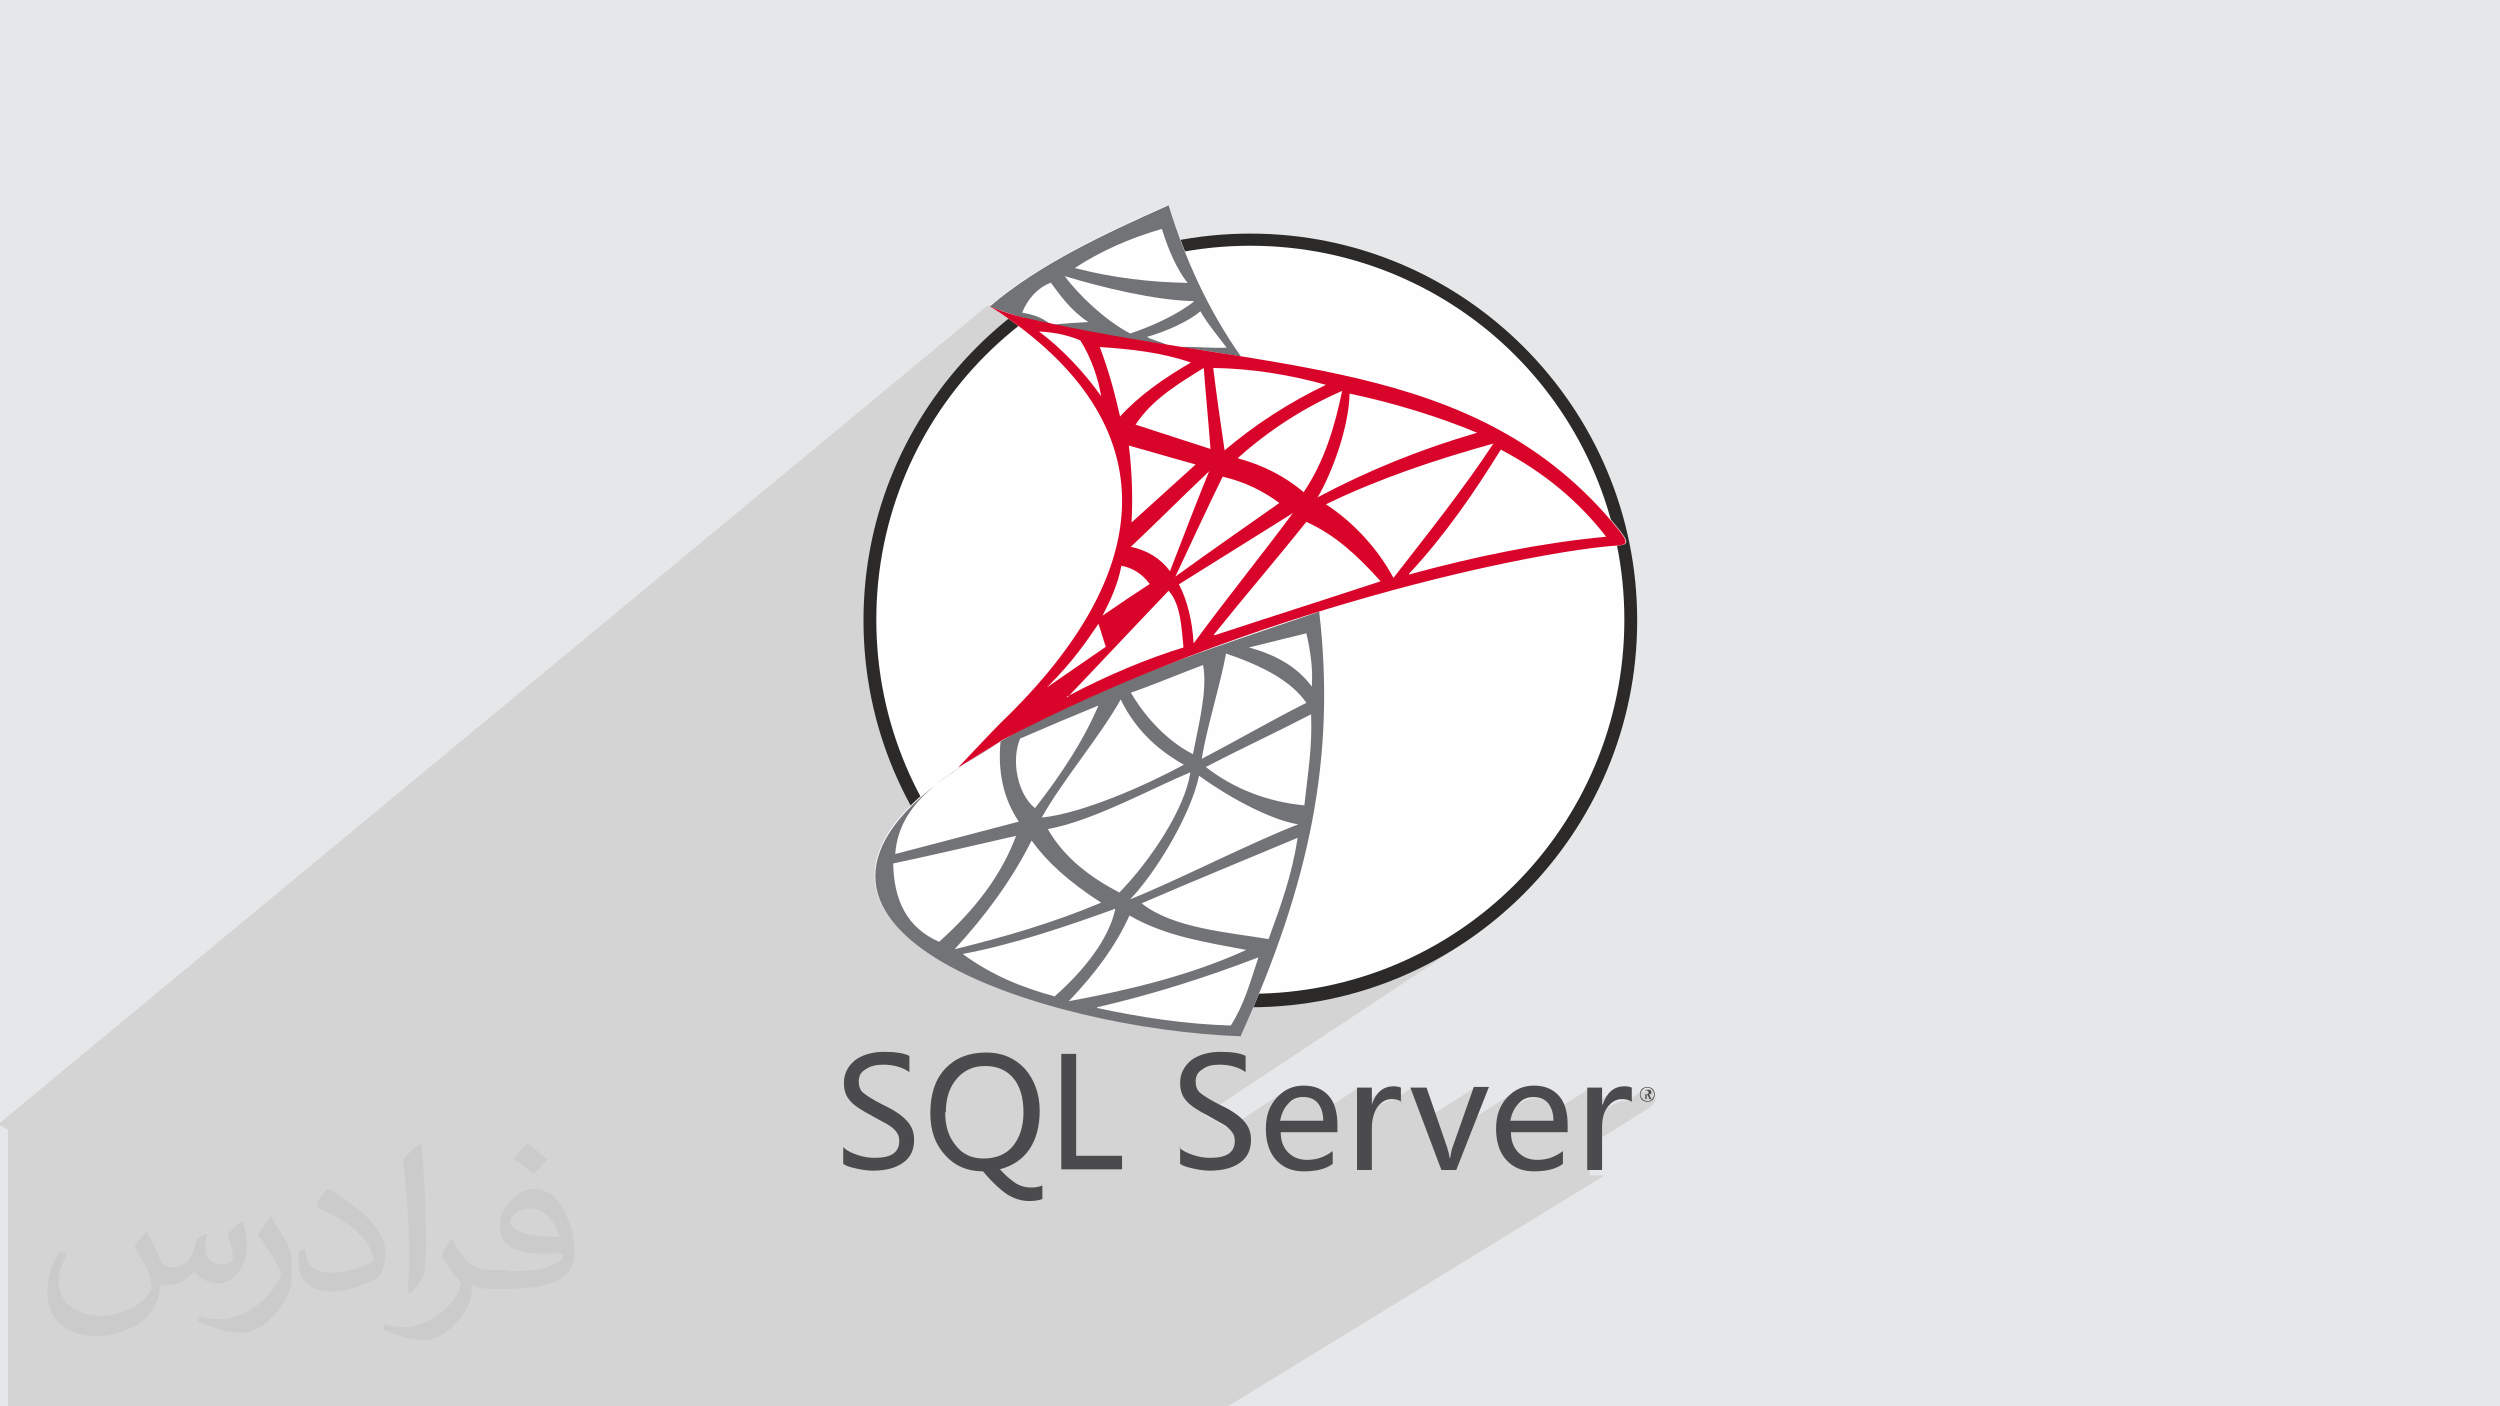
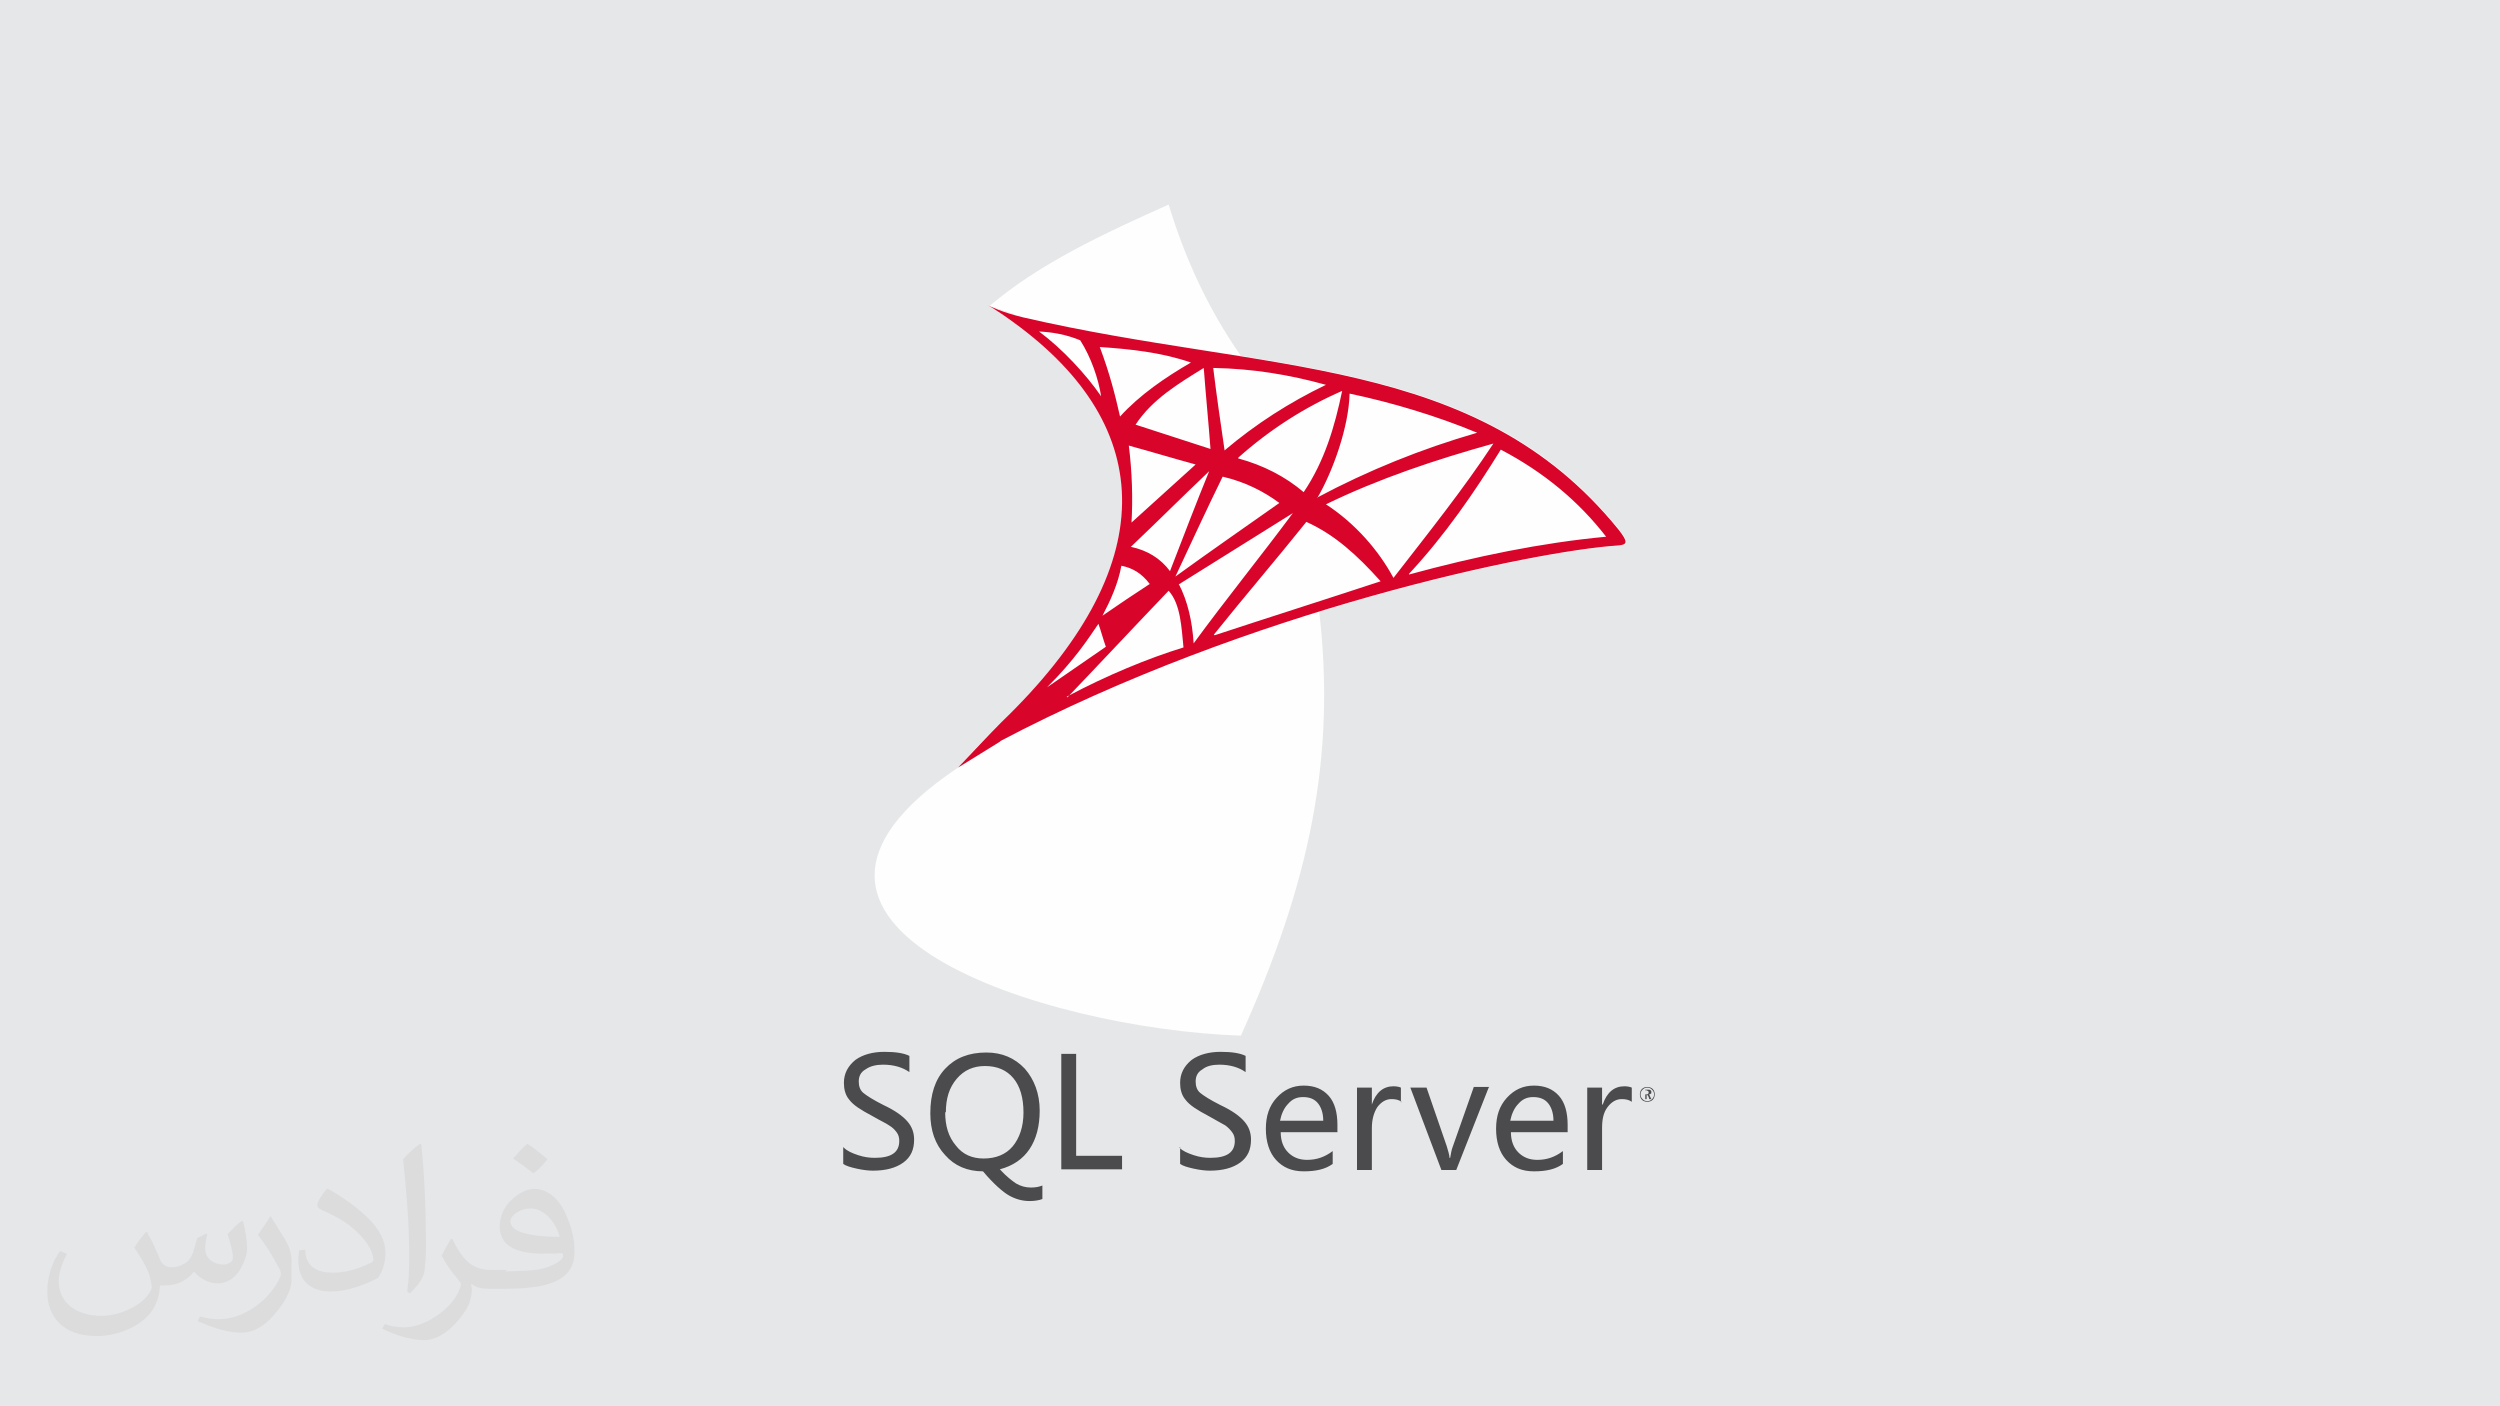
<svg xmlns="http://www.w3.org/2000/svg" xml:space="preserve" width="3.703in" height="2.083in" version="1.1" style="shape-rendering:geometricPrecision; text-rendering:geometricPrecision; image-rendering:optimizeQuality; fill-rule:evenodd; clip-rule:evenodd" viewBox="0 0 3703 2083" enable-background="new 0 0 512 512">
  <rect x="0" y="0" width="3703" height="2083" fill="#808080" stroke="none" />
  <defs>
    <style type="text/css">
   
    .fil5 {fill:#727376}
    .fil6 {fill:#D90429}
    .fil0 {fill:#E6E7E8}
    .fil3 {fill:#FEFEFE}
    .fil4 {fill:#2B2A29;fill-rule:nonzero}
    .fil2 {fill:#4B4B4D;fill-rule:nonzero}
    .fil1 {fill:#373435;fill-opacity:0.102}
    .fil7 {fill:#878787;fill-opacity:0.102}
   
  </style>
  </defs>
  <g id="Layer_x0020_1">
    <path class="fil0" d="M0 0l3703 0 0 2083 -3703 0 0 -2083zm0 0z" />
-     <path class="fil1" d="M0 1667l0 0 0 0 0 0 0 0 0 -4 0 0 1462 -1210 0 0 2 1 1 1 7 -6 -2 1 2 -1 -7 6 1 0 6 2 7 3 7 2 7 2 42 -35 -3 3 -3 3 -3 3 -2 3 -2 3 -1 1 33 -27 0 0 0 0 -33 27 -2 2 -2 3 -2 4 -2 4 -1 3 63 -52 0 0 15 -12 0 0 5 1 5 1 5 1 5 1 5 1 4 1 9 -4 26 -10 26 -9 27 -8 27 -6 28 -5 28 -4 29 -2 29 -1 29 1 29 2 28 4 28 5 27 6 27 8 26 9 26 10 25 11 24 12 24 14 23 15 22 16 21 17 20 18 20 19 19 20 18 20 17 21 16 22 15 23 14 24 12 24 11 25 10 26 9 26 8 27 2 9 3 3 3 5 2 4 1 3 -1 2 -2 2 0 0 2 -2 -3 2 5 26 4 28 2 29 1 29 -1 29 -2 29 -4 28 -5 28 -6 27 -8 27 -9 26 -10 26 -11 25 -12 24 -14 24 -15 23 -16 22 -17 21 -18 20 -19 20 -20 19 -20 18 -21 17 -22 16 -87 58 8 -4 13 -6 12 -6 12 -6 12 -7 12 -7 12 -7 12 -8 -388 257 1 0 6 3 4 2 4 2 4 2 3 2 3 2 3 1 2 1 2 1 2 1 2 1 1 1 85 -56 -5 3 -4 4 -4 4 -2 2 -2 2 -2 2 -2 3 -1 3 -1 3 -1 3 -1 3 -1 3 -1 3 -1 2 37 -24 3 -2 3 -1 3 -1 3 -1 3 0 3 0 3 0 3 0 3 1 3 1 3 1 2 2 2 2 2 2 2 2 2 3 1 3 1 3 52 -34 0 27 39 -25 -4 3 -4 4 -3 5 -3 5 -3 6 -22 14 0 7 39 -25 3 -1 3 -1 3 -1 3 0 1 0 27 -18 18 48 75 -48 -20 57 83 -53 -5 3 -4 4 -4 4 -2 2 -2 2 -2 2 -2 3 -1 3 -1 3 -1 3 -1 3 -1 3 -1 3 0 1 37 -23 3 -2 3 -1 3 -1 3 -1 3 0 3 0 3 0 3 0 3 1 3 1 3 1 2 2 2 2 2 2 2 2 2 3 1 3 1 2 53 -33 0 26 39 -24 -4 3 -4 4 -3 5 -3 5 -3 6 -22 14 0 6 39 -24 3 -1 3 -1 3 -1 3 0 2 0 2 0 27 -17 -1 1 -1 1 -1 1 -1 1 0 1 4 -3 1 0 1 0 1 0 1 0 1 0 1 0 1 0 1 0 1 0 1 0 1 0 1 0 1 1 1 1 1 1 1 1 0 1 0 1 0 1 0 1 0 1 0 1 0 1 0 1 0 1 0 1 0 1 0 1 -1 1 -1 1 -1 1 -1 1 -5 3 0 0 1 0 1 0 1 0 1 0 1 -1 -93 58 0 45 22 0 -571 350 -20 0 -48 0 -20 0 -2 0 0 0 0 0 0 0 -1 0 0 0 -2 0 -2 0 -1 0 -1 0 -1 0 -2 0 0 0 -2 0 -2 0 0 0 -1 0 -1 0 -1 0 0 0 0 0 -1 0 -2 0 0 0 0 0 -1 0 -3 0 -2 0 0 0 0 0 -4 0 0 0 -2 0 -2 0 0 0 -4 0 -1 0 -5 0 -9 0 -9 0 -9 0 -12 0 -26 0 -1 0 -7 0 -11 0 -2 0 -14 0 0 0 -17 0 -5 0 -3 0 -28 0 -4 0 -26 0 -20 0 -18 0 -30 0 -23 0 -4 0 0 0 -9 0 0 0 -19 0 -1 0 -3 0 0 0 -3 0 -9 0 -14 0 -4 0 -15 0 -23 0 -2 0 -10 0 -9 0 -7 0 -9 0 -3 0 -14 0 0 0 -2 0 -7 0 -15 0 -5 0 -7 0 -3 0 -9 0 -16 0 -26 0 -7 0 -4 0 -14 0 -13 0 -1 0 -16 0 -8 0 -6 0 -19 0 -3 0 -11 0 -3 0 -4 0 -12 0 0 0 0 0 -14 0 -21 0 -9 0 -3 0 -8 0 -12 0 -6 0 -7 0 -3 0 -54 0 -14 0 -8 0 0 0 -40 0 -1 0 -19 0 -6 0 -7 0 -11 0 0 0 -3 0 -3 0 -2 0 -12 0 -8 0 -9 0 -2 0 -13 0 -2 0 -1 0 -5 0 -10 0 -11 0 0 0 -3 0 -2 0 -3 0 -4 0 -17 0 -16 0 -9 0 -6 0 0 0 -14 0 -8 0 -9 0 0 0 -4 0 -1 0 -13 0 -1 0 -4 0 0 0 -8 0 -4 0 -15 0 -40 0 -20 0 -6 0 -8 0 -5 0 -2 0 -6 0 -3 0 0 0 -23 0 0 0 -4 0 -3 0 0 0 -22 0 -7 0 -4 0 -17 0 -1 0 -1 0 -8 0 -3 0 -21 0 -18 0 -2 0 -5 0 -10 0 -8 0 -10 0 -43 0 -3 0 -1 0 -6 0 -1 0 -8 0 -25 0 -18 0 -4 0 -5 0 -12 0 0 0 -9 0 0 0 0 0 -1 0 0 0 0 0 -3 0 -11 0 -5 0 -1 0 0 0 -4 0 -2 0 0 0 -4 0 -3 0 -2 0 -8 0 0 0 -15 0 -1 0 -2 0 -6 0 0 0 -52 0 -5 0 -20 0 0 0 -14 0 -1 0 0 -17 0 -10 0 -85 0 -4 0 -16 0 0 0 -4 0 -6 0 0 0 -12 0 0 0 -1 0 0 0 -1 0 -4 0 -17 0 -7 0 -9 0 -5 0 -1 0 -7 0 0 0 -17 0 0 0 -2 0 -25 0 -9 0 -23 0 -4 0 -14 0 -32 0 -5 0 -24 0 -3 0 -6 0 -2 0 -1 0 -2 0 -3 0 -1 0 0 0 -2 0 -3 0 -2 0 0 0 -4 0 -28zm2206 -56l0 0zm-650 -1193l0 0z" />
    <g id="_1845947142704">
      <path class="fil2" d="M2429 1621c0,-3 1,-6 3,-8 2,-2 5,-3 8,-3 3,0 6,1 8,3 2,2 3,5 3,8 0,3 -1,6 -3,8 -2,2 -5,3 -8,3 -3,0 -6,-1 -8,-3 -2,-2 -3,-5 -3,-8zm1 0c0,3 1,5 3,7 2,2 4,3 7,3 3,0 5,-1 7,-3 2,-2 3,-4 3,-7 0,-3 -1,-5 -3,-7 -2,-2 -4,-3 -7,-3 -3,0 -5,1 -7,3 -2,2 -3,4 -3,7zm15 7l-2 0 -1 -3c0,-1 -1,-1 -1,-2 0,0 -1,-1 -1,-1l-1 0 0 6 -2 0 0 -14 4 0c2,0 3,0 4,1 1,1 1,2 1,3 0,1 0,2 -1,2 -1,1 -1,1 -3,1 0,0 1,0 1,1 0,0 1,1 1,2l2 4 0 0 0 0 0 0 0 0zm-8 -12l0 5 2 0c1,0 2,0 2,-1 1,0 1,-1 1,-2 0,-1 0,-1 -1,-2 -1,0 -1,-1 -2,-1l-2 0 0 0 0 0 0 0zm-20 16c-4,-3 -9,-4 -15,-4 -8,0 -15,4 -21,12 -6,8 -8,18 -8,31l0 62 -22 0 0 -122 22 0 0 25 1 0c6,-18 17,-27 32,-27 5,0 9,1 11,2l0 22 0 0 0 0 0 0 0 0zm-116 28c0,-11 -3,-20 -8,-26 -5,-6 -12,-9 -22,-9 -9,0 -16,3 -22,10 -6,6 -10,15 -12,25l64 0 0 0 0 0zm22 17l-85 0c0,13 4,23 11,30 7,7 16,11 28,11 14,0 26,-4 38,-13l0 19c-11,8 -25,11 -43,11 -18,0 -31,-6 -41,-17 -10,-11 -15,-27 -15,-46 0,-19 5,-34 16,-46 11,-12 24,-18 40,-18 16,0 28,5 37,15 9,10 13,25 13,43l0 11 0 0 0 0 0 0zm-118 -66l-48 122 -22 0 -46 -122 24 0 30 87c2,7 4,13 4,17l1 0c1,-6 2,-12 4,-17l31 -88 23 0 0 0 0 0zm-129 21c-4,-3 -9,-4 -15,-4 -8,0 -15,4 -21,12 -5,8 -8,18 -8,31l0 62 -22 0 0 -122 22 0 0 25 0 0c6,-18 17,-27 32,-27 5,0 9,1 11,2l0 22 0 0 0 0 0 0 0 0zm-116 28c0,-11 -3,-20 -8,-26 -5,-6 -12,-9 -22,-9 -9,0 -16,3 -22,10 -6,6 -10,15 -12,25l64 0 0 0 0 0 0 0 0 0zm22 17l-85 0c0,13 4,23 11,30 7,7 16,11 28,11 14,0 26,-4 38,-13l0 19c-11,8 -25,11 -43,11 -18,0 -31,-6 -41,-17 -10,-11 -15,-27 -15,-46 0,-19 5,-34 16,-46 11,-12 24,-18 40,-18 16,0 28,5 37,15 9,10 13,25 13,43l0 11 0 0 0 0 0 0 0 0zm-235 23c5,5 12,8 21,11 9,3 17,4 25,4 24,0 36,-8 36,-25 0,-5 -1,-9 -4,-13 -3,-4 -6,-7 -10,-10 -5,-3 -13,-7 -25,-14 -17,-9 -28,-16 -34,-24 -6,-7 -8,-16 -8,-25 0,-14 6,-25 17,-34 11,-8 26,-12 43,-12 17,0 29,2 37,6l0 24c-10,-7 -23,-11 -39,-11 -10,0 -19,2 -25,7 -7,4 -10,10 -10,18 0,7 2,13 7,17 5,4 14,10 30,18 17,8 28,16 35,24 7,8 10,17 10,27 0,15 -5,26 -16,34 -11,8 -26,12 -45,12 -7,0 -15,-1 -24,-3 -9,-2 -16,-4 -20,-7l0 -25 0 0 0 0 0 0 0 0zm-85 32l-90 0 0 -171 22 0 0 151 68 0 0 20 0 0 0 0zm-262 -85c0,21 5,37 16,50 10,13 24,19 41,19 18,0 33,-6 43,-18 10,-12 16,-29 16,-50 0,-22 -5,-39 -15,-51 -10,-12 -24,-18 -42,-18 -17,0 -31,6 -42,19 -11,13 -16,29 -16,50l0 0 0 0 0 0 0 0zm144 129c-5,2 -12,3 -19,3 -11,0 -21,-3 -30,-8 -9,-5 -23,-17 -39,-36 -23,0 -42,-8 -56,-24 -15,-16 -22,-37 -22,-62 0,-28 7,-50 22,-66 15,-16 35,-24 61,-24 23,0 42,8 57,24 14,16 22,37 22,62 0,23 -5,42 -15,57 -10,15 -25,25 -44,30 9,10 18,17 24,21 7,4 14,6 22,6 7,0 12,-1 17,-3l0 21 0 0 0 0 0 0 0 0zm-294 -76c5,5 12,8 21,11 9,3 17,4 25,4 24,0 36,-8 36,-25 0,-5 -1,-9 -4,-13 -3,-4 -6,-7 -11,-10 -4,-3 -13,-7 -25,-14 -17,-9 -28,-16 -34,-24 -6,-7 -8,-16 -8,-25 0,-14 6,-25 17,-34 11,-8 26,-12 43,-12 17,0 29,2 37,6l0 24c-10,-7 -23,-11 -39,-11 -10,0 -19,2 -26,7 -7,4 -10,10 -10,18 0,7 2,13 7,17 5,4 14,10 30,18 17,8 28,16 35,24 7,8 10,17 10,27 0,15 -5,26 -16,34 -11,8 -26,12 -45,12 -7,0 -15,-1 -24,-3 -9,-2 -16,-4 -20,-7l0 -25 0 0 0 0 0 0 0 0z" />
      <g>
-         <circle class="fil3" cx="1852" cy="919" r="563" />
-         <path class="fil4" d="M1852 346c158,0 301,64 405,168 104,104 168,247 168,405 0,158 -64,301 -168,405 -104,104 -247,168 -405,168 -158,0 -301,-64 -405,-168 -104,-104 -168,-247 -168,-405 0,-158 64,-301 168,-405 104,-104 247,-168 405,-168zm392 180c-100,-100 -239,-162 -392,-162 -153,0 -292,62 -392,162 -100,100 -162,239 -162,392 0,153 62,292 162,392 100,100 239,162 392,162 153,0 292,-62 392,-162 100,-100 162,-239 162,-392 0,-153 -62,-292 -162,-392z" />
        <g>
          <path class="fil3" d="M1838 1534c102,-226 141,-413 116,-628 202,-62 372,-93 443,-98 15,-1 16,-5 1,-24 -162,-201 -384,-229 -643,-270 28,4 56,9 83,13 -49,-70 -83,-145 -107,-224 -96,43 -191,87 -265,150 14,5 28,10 44,15 -57,-14 -66,-33 -8,10 214,155 220,362 -19,592 -21,20 -43,44 -64,67 -351,235 128,387 419,397l0 0 0 0 0 0 0 0z" />
-           <path class="fil5" d="M1838 1534c102,-226 141,-413 116,-628 -167,57 -326,107 -472,192 -4,43 3,83 27,119 -61,16 -122,32 -183,48 6,-78 73,-115 156,-166 -21,12 -42,25 -62,39 -351,235 128,387 419,397l0 0 0 0 0 0 0 0zm-372 -1080c74,-63 169,-107 265,-150 24,79 58,154 107,224 -29,-5 -61,-10 -92,-14 21,-1 50,2 71,1 -9,-12 -29,-36 -39,-54 -17,15 -51,30 -79,38 5,4 24,8 29,12 -92,-14 -188,-28 -262,-57l0 0 0 0zm90 -36c14,19 30,42 56,59 -18,1 -35,2 -53,4 -11,-5 -16,-13 -45,-18 8,-20 23,-37 42,-44l0 0 0 0 0 0zm36 -21c38,-25 81,-44 129,-58 10,33 23,61 38,80 -54,-1 -109,-7 -167,-22l0 0 0 0zm176 50c-23,18 -58,35 -94,47 -38,-20 -77,-58 -97,-85 56,17 135,36 191,37l0 0 0 0zm-205 1028c41,-36 80,-84 89,-129 -69,25 -151,53 -226,67 42,31 88,50 137,63l0 0 0 0zm62 17c82,-19 161,-44 239,-74 -12,36 -21,70 -41,101 -67,-2 -133,-12 -198,-26l0 0 0 0zm-42 -9c92,-17 182,-39 263,-76 -58,-11 -120,-20 -173,-51 -21,46 -50,85 -90,127zm108 -145c46,37 129,43 188,53 18,-49 35,-96 43,-150 -74,31 -157,65 -231,97l0 0 0 0 0 0zm-17 -6c68,-27 181,-85 249,-111 -38,-6 -97,-36 -147,-72 -12,58 -65,145 -102,183l0 0 0 0 0 0zm258 -139c5,-47 12,-86 10,-135 -50,26 -106,52 -156,78 42,33 93,52 147,57l0 0 0 0 0 0zm11 -176c2,-26 -2,-53 -8,-79 -28,7 -57,14 -85,21 40,11 72,29 93,58l0 0 0 0 0 0zm-163 107c48,-25 107,-59 155,-83 -23,-33 -66,-55 -119,-73 -9,49 -28,107 -36,156l0 0 0 0 0 0 0 0zm-13 -7c8,-42 22,-95 15,-132 -32,12 -75,30 -107,41 33,56 75,83 92,91l0 0zm-14 16c-57,31 -151,72 -210,78 30,-54 87,-121 117,-175 25,52 64,80 94,97zm10 12c-8,53 -59,130 -105,177 -44,-23 -82,-52 -106,-94 67,-12 153,-60 211,-84l0 0 0 0zm-132 192c-48,-31 -80,-60 -103,-92 -29,58 -68,111 -114,161 73,-18 146,-39 217,-69zm-240 58c54,-48 93,-100 114,-157 -61,14 -121,28 -182,41 1,54 20,95 68,116l0 0 0 0 0 0 0 0zm142 -198c39,-50 72,-100 94,-152 -39,16 -77,32 -116,49 -14,34 -3,83 22,103l0 0 0 0 0 0z" />
          <path class="fil6" d="M1482 1098c-21,13 -42,26 -63,39 22,-23 44,-47 64,-67 239,-230 232,-437 19,-592 -60,-44 -49,-23 13,-8 362,84 671,54 882,314 15,19 14,23 -1,24 -122,8 -545,95 -915,290l0 0 0 0 0 0 0 0zm149 -511c-4,-26 -15,-58 -31,-83 -22,-9 -42,-12 -61,-13 35,26 70,64 92,96l0 0 0 0 0 0 0 0zm-2 -73c15,40 23,72 30,103 29,-32 67,-58 105,-80 -43,-15 -90,-20 -135,-23zm53 115c37,12 74,24 111,36 -3,-40 -7,-80 -10,-120 -37,23 -76,46 -101,84l0 0 0 0 0 0zm132 39c-6,-41 -12,-82 -17,-123 58,1 113,10 167,25 -54,26 -104,58 -150,97l0 0 0 0zm20 10c47,-42 99,-75 154,-99 -11,53 -26,104 -57,150 -27,-23 -60,-40 -97,-50l0 0zm117 60c24,-41 47,-107 48,-155 62,13 129,33 189,58 -83,24 -162,56 -237,96l0 0 0 0 0 0zm13 9c78,-38 162,-66 248,-90 -44,67 -96,132 -148,199 -22,-41 -57,-81 -100,-109l0 0 0 0 0 0zm123 103c54,-58 97,-121 136,-184 63,33 115,76 156,129 -96,9 -193,29 -292,56zm-411 -76c2,-35 1,-74 -4,-114 33,9 66,19 99,28 -32,29 -63,57 -95,86l0 0 0 0 0 0zm-1 36c39,-37 77,-75 116,-112 -20,49 -39,99 -58,148 -14,-19 -34,-31 -58,-36l0 0 0 0 0 0 0 0zm66 44c23,-49 46,-99 70,-148 34,8 61,22 84,39 -51,36 -103,72 -154,109l0 0 0 0zm6 11c56,-35 112,-70 168,-105 -46,62 -101,130 -147,193 -2,-33 -9,-63 -22,-88l0 0 0 0 0 0 0 0zm51 75c44,-55 93,-112 137,-167 42,19 75,49 110,88 -82,27 -164,53 -246,80zm-218 92c60,-32 121,-57 173,-73 -3,-29 -4,-64 -22,-84 -46,48 -104,110 -150,158l0 0 0 0 0 0zm-29 -14c29,-20 58,-40 87,-60 -4,-11 -7,-23 -11,-34 -17,25 -36,54 -76,94l0 0zm82 -106c23,-16 47,-32 70,-47 -12,-16 -26,-24 -42,-27 -5,27 -16,51 -28,74l0 0 0 0 0 0z" />
        </g>
      </g>
    </g>
    <path class="fil7" d="M218 1826c7,11 11,21 16,32 3,7 5,19 21,19 5,0 11,-1 17,-5 7,-3 11,-9 14,-17l6 -21 14 -7 1 1c-2,8 -3,16 -3,21 0,18 16,24 27,24 7,0 14,-4 14,-10 0,-8 -4,-23 -8,-35 7,-7 14,-15 22,-20l1 1c4,15 6,30 6,40 0,10 -4,20 -8,27 -7,15 -20,25 -36,25 -11,0 -25,-6 -34,-17l-1 0c-9,11 -22,20 -43,20l-7 0c-1,15 -4,24 -9,33 -14,25 -50,42 -85,42 -49,0 -73,-28 -73,-66 0,-23 8,-45 19,-60l10 4c-7,15 -12,27 -12,40 0,35 29,52 63,52 31,0 68,-19 75,-42 -3,-25 -11,-35 -26,-59 4,-7 10,-15 17,-23l1 0 5 2 0 0 0 0 0 0 0 0zm563 -132c10,6 20,15 30,23 -6,8 -13,15 -21,21 -10,-8 -20,-15 -30,-22 7,-8 14,-16 21,-22l0 0 0 0 0 0zm5 96c-17,0 -30,11 -30,19 0,17 33,23 73,23 -5,-20 -22,-42 -43,-42l0 0 0 0 0 0zm-37 93c22,0 41,-1 55,-4 16,-4 30,-13 30,-18 0,-2 0,-3 -1,-5 -9,1 -19,1 -29,1 -29,0 -52,-7 -60,-23 -2,-5 -4,-10 -4,-16 0,-16 7,-32 19,-42 10,-9 21,-15 33,-15 20,0 38,16 48,42 6,14 11,30 11,51 0,15 -4,25 -13,34 -16,15 -45,21 -89,21l-25 0c-11,0 -19,-2 -25,-7l-1 0c0,3 1,5 1,7 0,10 -3,23 -10,33 -20,30 -42,43 -61,43 -19,0 -42,-7 -62,-17l4 -7c7,3 16,5 29,5 34,0 78,-33 84,-64 -1,-3 -4,-6 -7,-10 -10,-11 -16,-22 -22,-32 5,-10 10,-18 14,-25l2 0c14,29 28,46 57,46l26 0 -4 1 0 0 0 0 0 0 0 0zm-146 31c2,-15 3,-29 3,-43l0 -21c0,-39 -5,-96 -9,-133 7,-8 17,-17 25,-23l2 1c5,47 7,101 7,151 0,14 -1,26 -2,35 -1,11 -8,21 -22,35l-4 -3 0 0 0 0 0 0 0 0zm-151 -62c1,18 10,33 41,33 20,0 36,-5 55,-14 3,-1 5,-3 5,-5 0,-11 -9,-27 -24,-41 -14,-14 -34,-25 -51,-32 -6,-3 -8,-5 -8,-8 0,-5 7,-16 14,-24l2 0c20,11 43,27 60,44 16,16 25,33 25,51 0,14 -4,26 -11,37 -22,11 -46,20 -70,20 -29,0 -48,-15 -48,-45 0,-3 0,-9 1,-16l9 -1 0 0 0 0 0 0 0 0zm-52 -52l18 29c7,11 14,22 14,41l0 24c0,19 -12,39 -32,60 -14,14 -29,20 -42,20 -19,0 -40,-6 -65,-17l3 -7c8,2 17,4 28,4 36,0 72,-26 89,-58 2,-4 3,-7 3,-9 0,-4 -2,-8 -4,-11 -9,-17 -19,-33 -30,-47 6,-9 13,-18 18,-27l1 0 0 -1 0 0 0 0 0 0 0 0zm0 0z" />
  </g>
</svg>